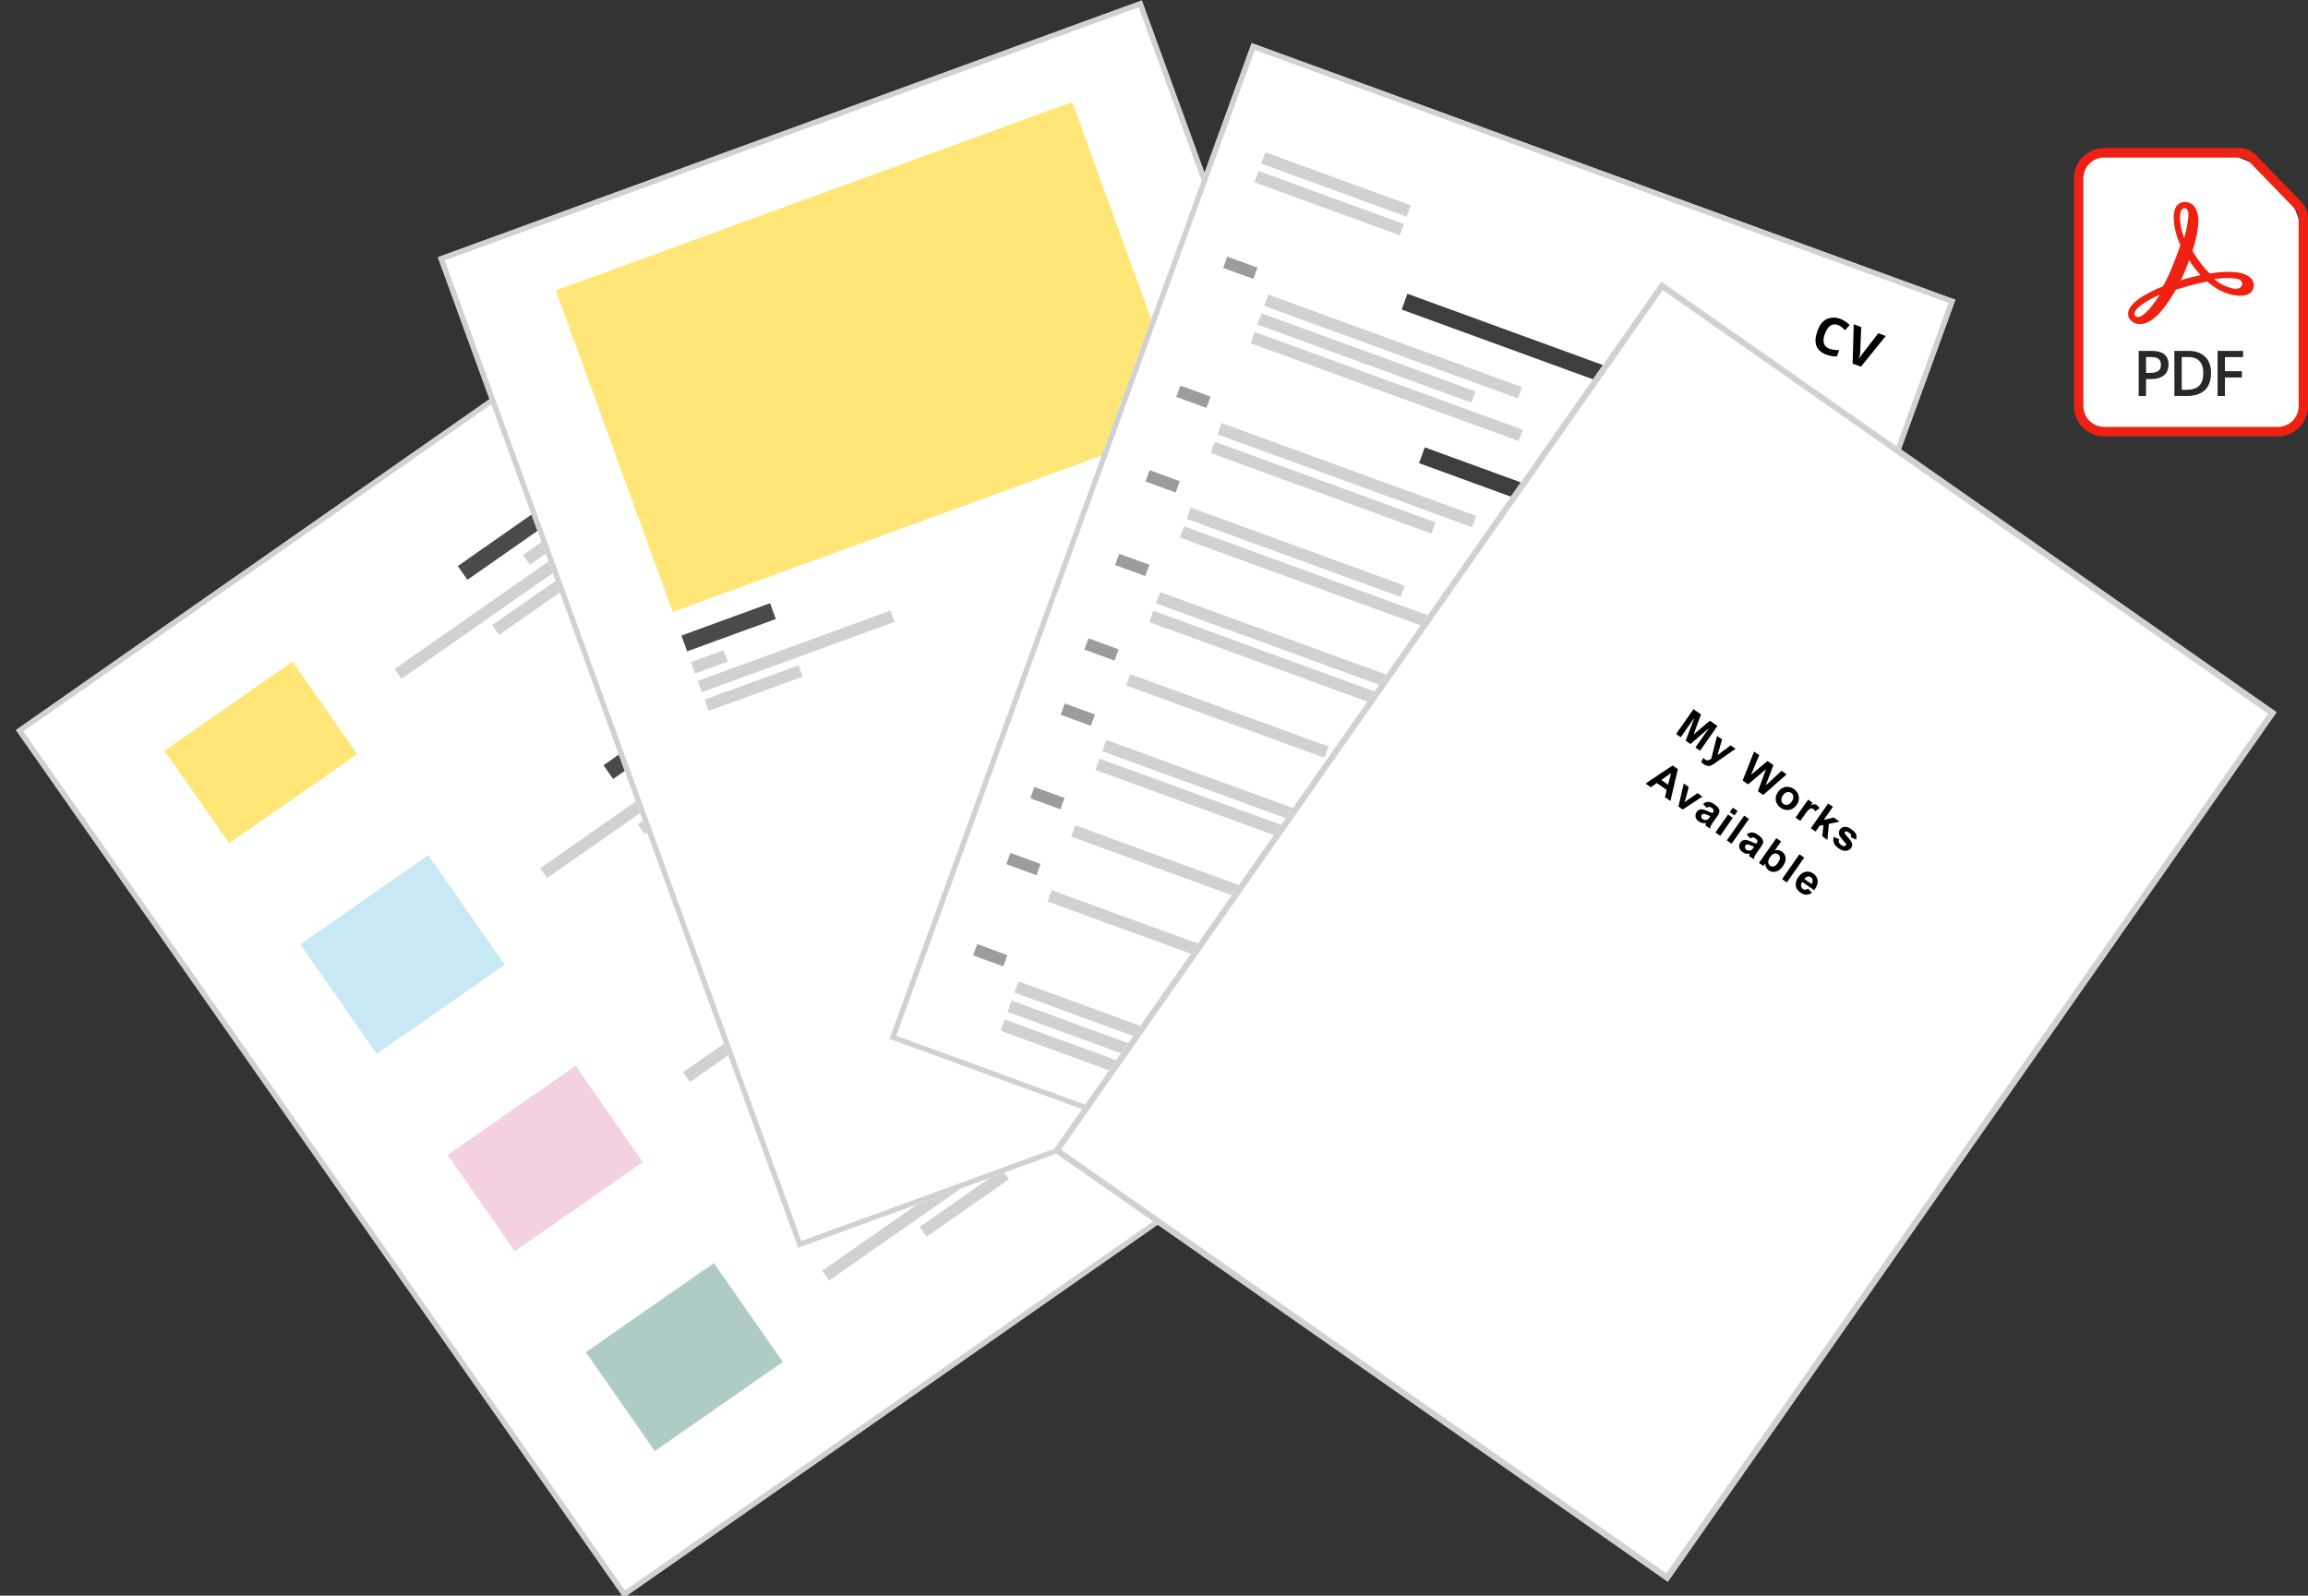
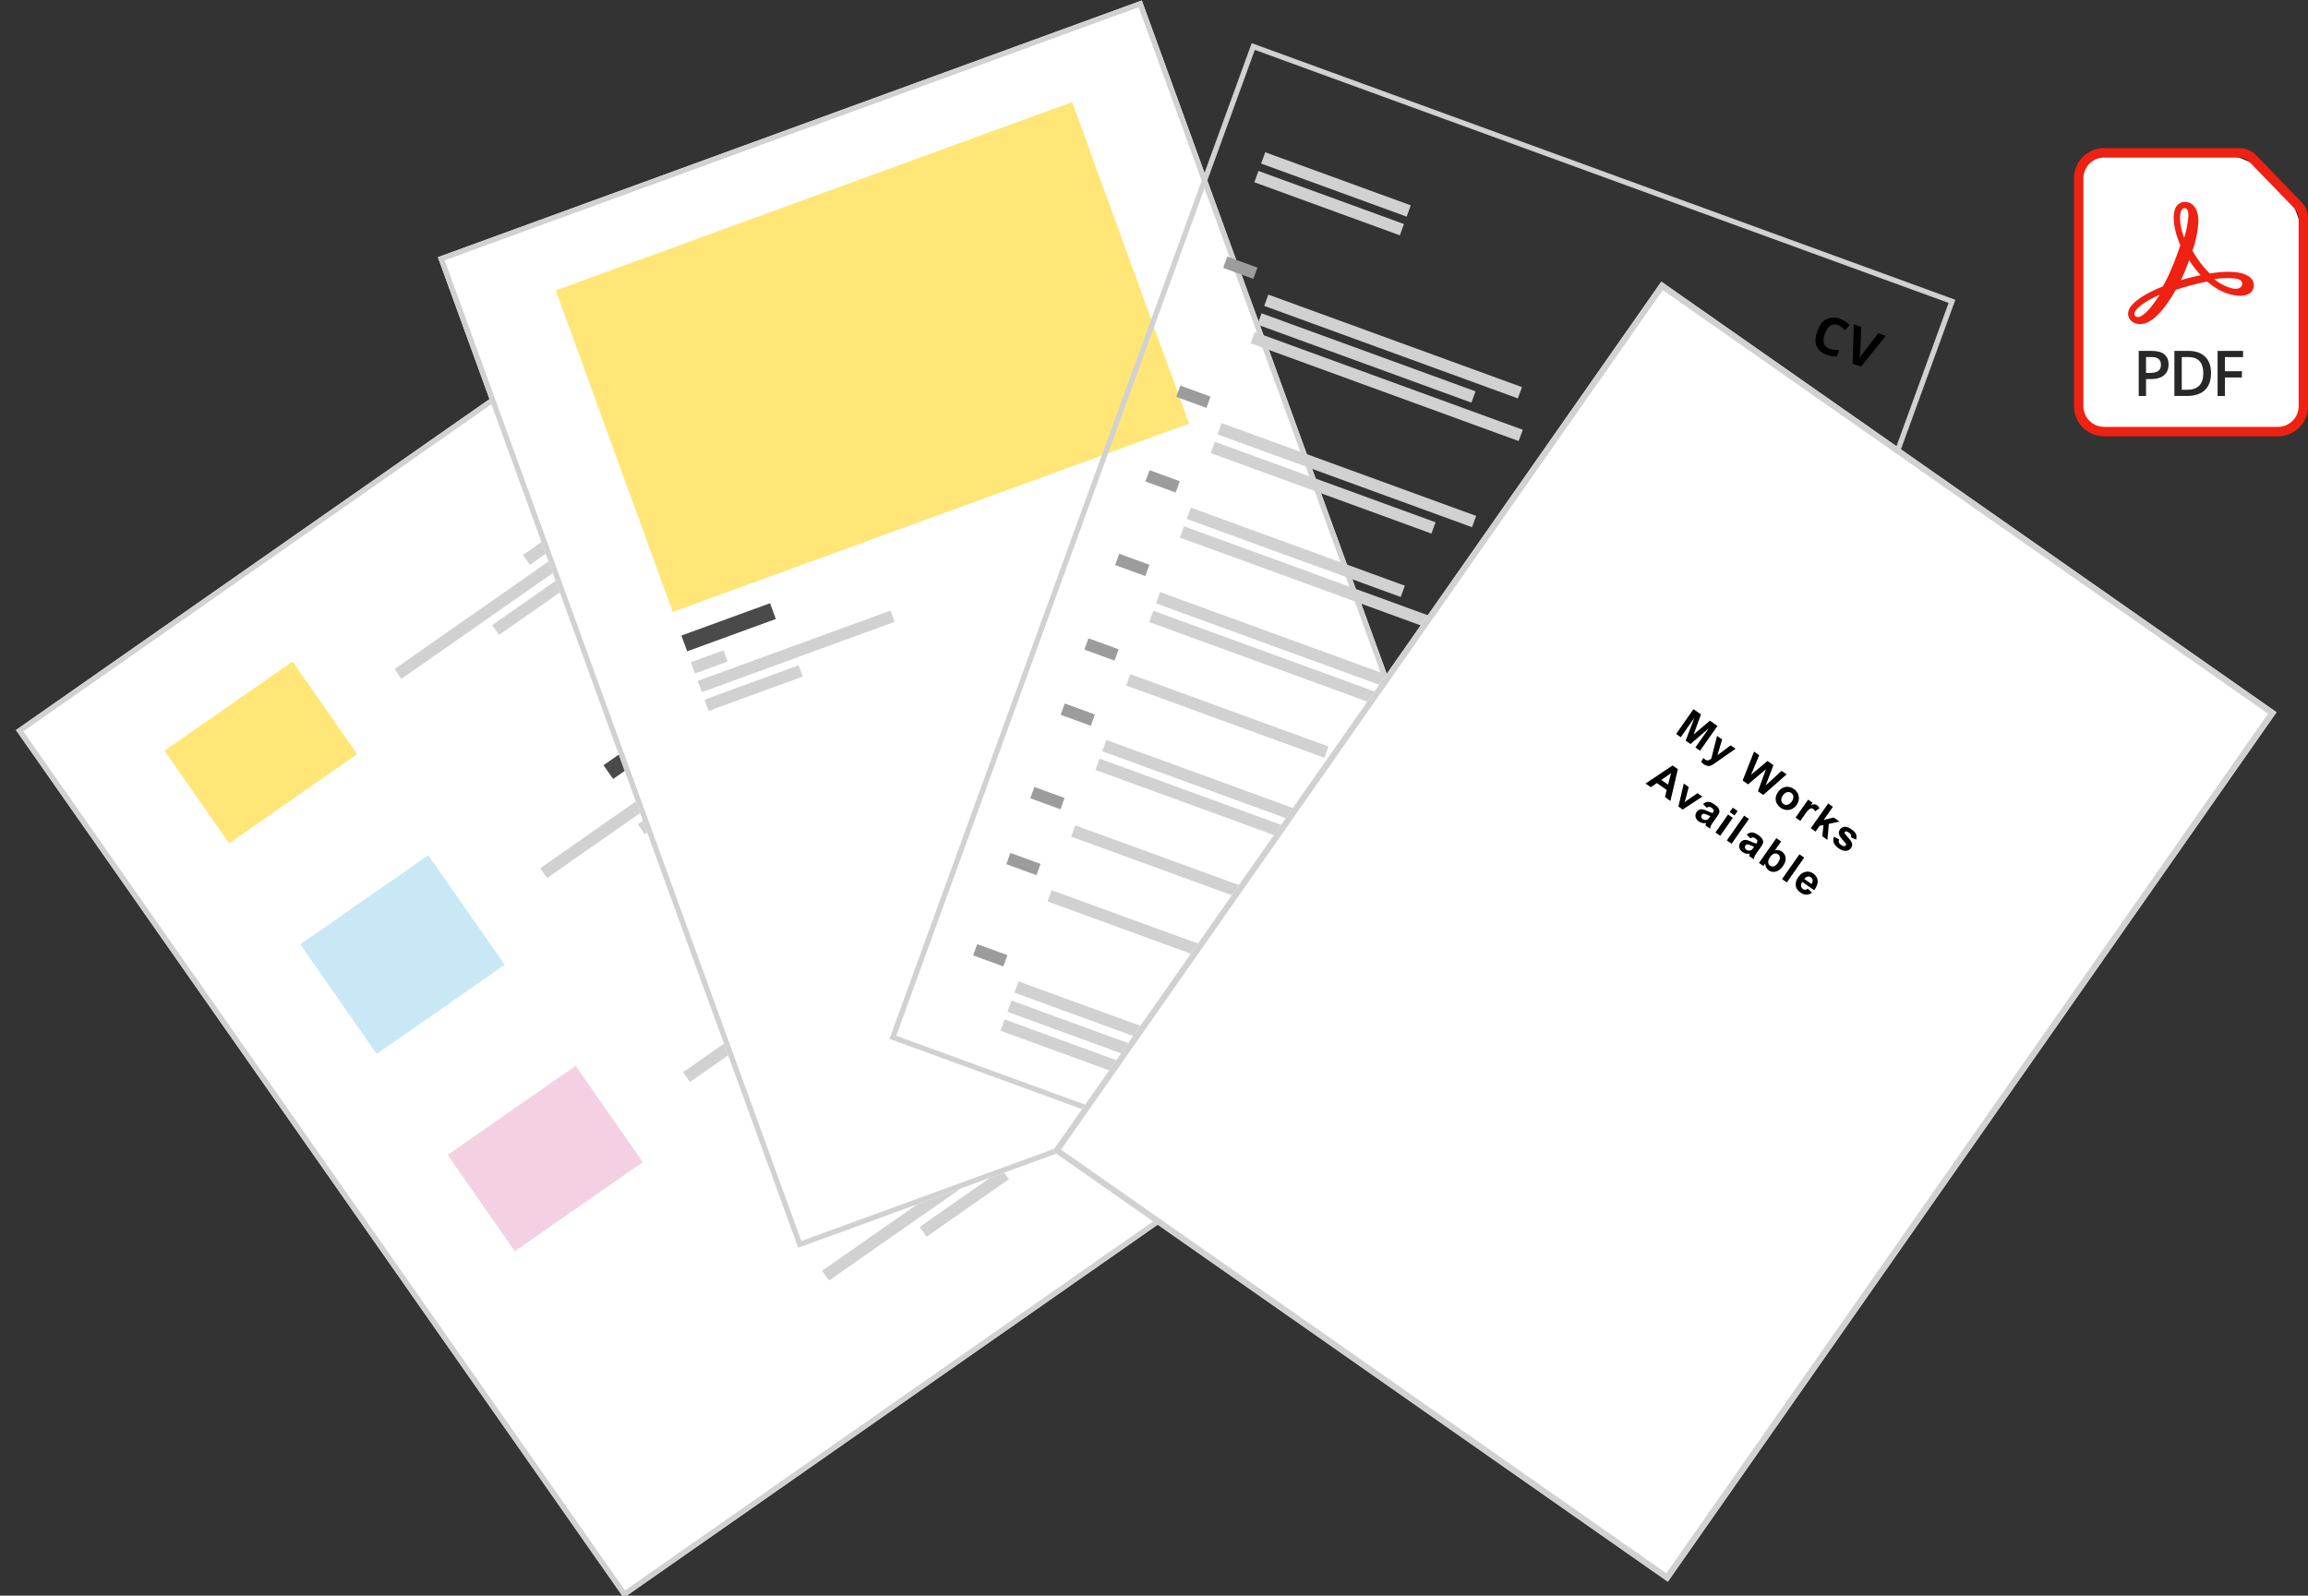
<svg xmlns="http://www.w3.org/2000/svg" xmlns:xlink="http://www.w3.org/1999/xlink" width="100%" height="100%" viewBox="0 0 875 605" fill-rule="evenodd" stroke-linejoin="round" stroke-miterlimit="2">
  <rect x="0" y="0" width="875" height="605" fill="#333333" stroke="none" />
  <style>.B{fill:#d1d1d1}.C{fill:#9d9c9c}.D{fill:#4b4a4a}.E{fill-rule:nonzero}</style>
  <g transform="matrix(1.176 0 0 1.176 -18473.4 916.044)">
    <g transform="matrix(.352 -.246 1.334 1.905 3795.1 -10508.5)">
      <path d="M9423.974 6447.888h562.889v146.866h-562.889z" fill="#fff" />
      <path d="M9986.863 6447.888h-562.889v146.866h562.889v-146.866zm-3.961.731v145.404h-554.966v-145.404h554.966z" class="B" />
      <path d="M9904.575 6566.671h-37.858V6569h37.858z" class="C" />
-       <path d="M9841.028 6566.671h-70.936V6569h70.936z" class="D" />
      <use xlink:href="#B" class="B" />
-       <path d="M9506.428 6563.842l117.128.037-.157 16.71-117.128-.037z" fill="#afcbc5" />
      <path d="M9904.575 6533.064h-37.858v2.328h37.858z" class="C" />
      <path d="M9841.028 6533.064h-70.936v2.328h70.936z" class="D" />
      <use xlink:href="#B" y="-33.607" class="B" />
      <path d="M9506.391 6530.447l117.128.037-.153 16.283-117.128-.037z" fill="#f4d1e2" />
      <path d="M9904.575 6498.541h-37.858v2.328h37.858z" class="C" />
      <path d="M9841.028 6498.541h-70.936v2.328h70.936z" class="D" />
      <use xlink:href="#B" y="-68.13" class="B" />
      <path d="M9506.482 6494.812l117.128.037-.174 18.524-117.128-.037z" fill="#c9e8f6" />
      <path d="M9900.777 6464.337h-37.858v2.328h37.858z" class="C" />
-       <path d="M9837.23 6464.337h-70.936v2.328h70.936z" class="D" />
      <use xlink:href="#B" x="-3.798" y="-102.334" class="B" />
      <path d="M9506.428 6462.031l117.128.037-.147 15.655-117.128-.037z" fill="#ffe677" />
    </g>
    <g transform="matrix(.403 -.147 .795 2.186 6834.56 -13329.9)">
      <g transform="matrix(.269 0 0 .069 9580.78 6381.72)">
        <path d="M385.792 709.862h2093.21v2117.36H385.792z" fill="#fff" />
        <path d="M2479 709.862H385.792V2827.22H2479V709.862zm-14.73 10.543V2816.68H400.525V720.405H2464.27z" class="B" />
      </g>
      <path d="M9759.275 6440.619h413.104v47.428h-413.104z" fill="#ffe677" />
      <path d="M9759.34 6491.532h70.936v2.328h-70.936z" class="D" />
      <path d="M9834.499 6500.975h-75.323v1.663h75.323v-1.663zm78.927-2.764h-154.249v1.663h154.249v-1.663zm-128.121-2.761h-26.129v1.663h26.129v-1.663z" class="B" />
    </g>
    <g transform="matrix(.403 .147 -.795 2.186 17229 -16258)">
-       <path d="M9897.101 6421.815h562.889v146.867h-562.889z" fill="#fff" />
+       <path d="M9897.101 6421.815h562.889h-562.889z" fill="#fff" />
      <path d="M10459.99 6421.815h-562.889v146.867h562.889v-146.867zm-3.962.729v145.408h-554.965v-145.408h554.965z" class="B" />
      <path d="M33411.6 3501c-.7 0-1.2.25-1.6.76-.3.5-.5 1.21-.5 2.11 0 1.88.7 2.82 2.1 2.82.6 0 1.3-.15 2.2-.44v1.5c-.7.28-1.5.43-2.4.43-1.2 0-2.1-.37-2.8-1.12-.6-.74-.9-1.81-.9-3.2 0-.88.1-1.65.4-2.3.3-.67.8-1.17 1.4-1.52s1.3-.53 2.1-.53 1.7.2 2.5.59l-.6 1.46c-.3-.15-.6-.28-.9-.39-.4-.12-.7-.17-1-.17zm9.2-1.37h1.8l-2.9 8.43h-2l-2.8-8.43h1.8l1.6 5.02.3 1.03c0 .4.1.67.1.83.1-.36.2-.98.5-1.86l1.6-5.02z" transform="matrix(3.325 0 0 .614 -100710 4281.06)" class="E" />
      <g transform="matrix(1.802 0 0 .333 -49803.4 5264)">
        <path d="M33164.4 3868.39h-13.4v5h13.4v-5zm0-40.4h-13.4v5h13.4v-5zm0-29.2h-13.4v5h13.4v-5zm0-36.98h-13.4v5h13.4v-5zm0-28.87h-13.4v5h13.4v-5zm0-37.45h-13.4v5h13.4v-5zm0-37.01h-13.4v5h13.4v-5zm0-37.47h-13.4v5h13.4v-5zm0-57.13h-13.4v5h13.4v-5z" class="C" />
-         <path d="M33317.6 3610.3h-62v7h62v-7zm28.7-57.59h-119.4v7h119.4v-7z" fill="#3e3e3d" />
        <path d="M33288.8 3893.94h-116.3v5h116.3v-5zm104.6-8.37h-220.9v5h220.9v-5zm16.3-8.5h-237.2v5h237.2v-5zm-136.2-40.39h-101v5h101v-5zm0-28.72h-101v5h101v-5zm0-29.54h-101v5h101v-5zm8-8.28h-109v5h109v-5zm-21-29.13h-88v5h88v-5zm53-28.09h-141v5h141v-5zm-22-8.28h-119v5h119v-5zm17-29.13h-136v5h136v-5zm-41-8.27h-95v5h95v-5zm3-29.18h-98v5h98v-5zm15-8.28h-113v5h113v-5zm6-40.34h-119v5h119v-5zm-24-8.28h-95v5h95v-5zm17.6-8.28h-112.6v5h112.6v-5zm-69.5-46.94h-64.6v5h64.6v-5zm0-8.28h-64.6v5h64.6v-5z" class="B" />
      </g>
    </g>
    <g transform="matrix(.08 .056 -.056 .08 14648.3 -2793.54)">
      <path d="M25752.797 8290.694h2479.009v3503.998h-2479.009z" fill="#fff" />
      <path d="M27298.223 9654.921l19.08 3.201c-2.449 6.997-6.326 12.321-11.62 15.985-5.292 3.652-11.916 5.478-19.866 5.486-12.59-.003-21.901-4.112-27.948-12.338-4.771-6.585-7.156-14.905-7.158-24.947.004-11.995 3.139-21.39 9.404-28.184 6.278-6.792 14.199-10.187 23.796-10.187 10.768.001 19.262 3.553 25.487 10.664s9.202 18.009 8.933 32.682l-47.989.001c.139 5.675 1.683 10.1 4.635 13.252 2.95 3.164 6.631 4.74 11.041 4.741 3.001-.003 5.519-.818 7.568-2.455 2.042-1.632 3.591-4.272 4.638-7.902zm1.089-19.358c-.144-5.544-1.574-9.761-4.297-12.647s-6.041-4.322-9.949-4.323c-4.177-.004-7.635 1.523-10.363 4.562-2.723 3.046-4.066 7.182-4.017 12.409l28.627-.001zm-88.77 42.39l-.003-99.919h19.149l.003 99.919h-19.149zm-93.06.003l-.003-99.919h19.149v35.987c5.909-6.726 12.904-10.09 20.99-10.086 8.82.002 16.112 3.192 21.883 9.578 5.766 6.379 8.652 15.551 8.657 27.497-.005 12.358-2.944 21.881-8.832 28.56-5.881 6.674-13.029 10.018-21.43 10.021-4.134-.002-8.211-1.034-12.238-3.104-4.014-2.067-7.484-5.122-10.392-9.168l-.001 10.63-17.784.002zm19.017-37.758c-.005 7.491 1.177 13.043 3.539 16.629 3.318 5.089 7.724 7.638 13.225 7.631 4.221.005 7.822-1.803 10.801-5.412 2.974-3.616 4.466-9.304 4.465-17.078.005-8.268-1.499-14.233-4.499-17.894-2.995-3.654-6.839-5.478-11.518-5.482-4.591-.002-8.401 1.782-11.454 5.347-3.041 3.567-4.56 8.987-4.558 16.26zm-88.499-12.541l-17.381-3.134c1.955-7.003 5.317-12.179 10.088-15.541s11.858-5.044 21.26-5.046c8.544.003 14.905 1.012 19.09 3.034 4.178 2.027 7.121 4.588 8.821 7.7 1.705 3.119 2.559 8.826 2.558 17.145l-.208 22.351c.005 6.365.306 11.054.92 14.075.619 3.028 1.765 6.262 3.448 9.716l-18.948-.002c-.503-1.266-1.115-3.16-1.84-5.655-.319-1.14-.544-1.887-.681-2.25-3.279 3.18-6.775 5.564-10.495 7.157-3.732 1.591-7.705 2.381-11.933 2.381-7.449.008-13.319-2.016-17.618-6.057-4.292-4.045-6.439-9.166-6.44-15.342.001-4.09.975-7.733 2.93-10.934 1.95-3.208 4.694-5.662 8.213-7.359 3.521-1.709 8.601-3.2 15.233-4.468 8.953-1.679 15.156-3.253 18.606-4.7v-1.917c.003-3.676-.906-6.299-2.721-7.871-1.822-1.568-5.255-2.349-10.291-2.347-3.408 0-6.069.671-7.977 2.007-1.903 1.343-3.452 3.695-4.633 7.057zm222.563-162.284l19.227-2.93c.809 3.726 2.471 6.556 4.974 8.488 2.498 1.925 5.998 2.893 10.495 2.897 4.949-.004 8.68-.912 11.18-2.727 1.677-1.27 2.517-2.976 2.519-5.118-.002-1.447-.453-2.654-1.363-3.604-.96-.915-3.092-1.754-6.408-2.521-15.447-3.413-25.24-6.524-29.378-9.346-5.726-3.904-8.583-9.337-8.585-16.291.002-6.264 2.473-11.541 7.429-15.81s12.63-6.405 23.035-6.406c9.904-.001 17.267 1.616 22.079 4.839 4.825 3.225 8.136 7.999 9.955 14.309l-18.061 3.349c-.774-2.824-2.241-4.981-4.396-6.475-2.159-1.502-5.241-2.252-9.237-2.255-5.044.006-8.656.704-10.833 2.111-1.461 1.002-2.184 2.296-2.189 3.886.004 1.36.639 2.524 1.912 3.475 1.723 1.275 7.689 3.072 17.893 5.385 10.196 2.318 17.319 5.158 21.367 8.522 3.996 3.411 5.998 8.155 6.001 14.244-.006 6.639-2.777 12.339-8.322 17.106-5.54 4.774-13.741 7.161-24.603 7.163-9.858-.009-17.663-1.999-23.415-6.002-5.74-4-9.5-9.43-11.278-16.29zm-196.94 177.827c-2.455.814-6.336 1.796-11.654 2.931-5.311 1.131-8.79 2.246-10.423 3.336-2.498 1.771-3.754 4.024-3.752 6.749-.002 2.674.998 4.999 3.003 6.95 1.998 1.956 4.545 2.931 7.633 2.931 3.451.001 6.746-1.134 9.884-3.406 2.315-1.728 3.835-3.846 4.563-6.337.502-1.64.75-4.754.752-9.345l-.005-3.809zm-85.701 34.757l-.003-99.919 19.156-.005.003 99.919-19.156.005zm204.101-191.936l-.003-99.919 19.154.007.002 53.026 22.417-25.495h23.59l-24.745 26.443 26.514 45.943-20.652-.002-18.196-32.512-8.933 9.343v23.164h-19.149zm-249.854 191.937l-.009-72.383 19.156-.005.002 72.388h-19.149zm-70.302-50.3l-17.381-3.134c1.955-7.003 5.317-12.179 10.088-15.541s11.858-5.044 21.26-5.046c8.544.003 14.905 1.012 19.09 3.034 4.178 2.027 7.121 4.588 8.821 7.7 1.712 3.114 2.559 8.826 2.558 17.145l-.208 22.351c.005 6.365.306 11.054.92 14.075.619 3.028 1.765 6.262 3.448 9.716l-18.948-.002c-.503-1.266-1.115-3.16-1.84-5.655-.319-1.14-.544-1.887-.681-2.25-3.279 3.18-6.775 5.564-10.495 7.157-3.732 1.591-7.705 2.381-11.928 2.388-7.454.001-13.324-2.024-17.623-6.064-4.292-4.045-6.439-9.166-6.44-15.342.001-4.09.975-7.733 2.93-10.934 1.95-3.208 4.694-5.662 8.213-7.359 3.521-1.709 8.601-3.2 15.233-4.468 8.953-1.679 15.156-3.253 18.613-4.705l-.007-1.912c.003-3.676-.906-6.299-2.721-7.871-1.822-1.568-5.255-2.349-10.291-2.347-3.408 0-6.069.671-7.977 2.007-1.903 1.343-3.452 3.695-4.633 7.057zm277.867-141.633h-19.149l.003-72.381 17.784-.002.008 10.293c3.038-4.864 5.777-8.071 8.21-9.615 2.426-1.539 5.187-2.311 8.275-2.312 4.366-.001 8.564 1.203 12.612 3.608l-5.933 16.7c-3.221-2.09-6.219-3.132-8.993-3.139-2.682.003-4.954.743-6.818 2.218s-3.325 4.149-4.394 8.008c-1.064 3.865-1.6 11.952-1.604 24.266l-.002 22.356zm-252.236 157.171c-2.462.819-6.344 1.801-11.654 2.931-5.318 1.136-8.797 2.251-10.43 3.341-2.498 1.771-3.754 4.024-3.752 6.749.003 2.682.998 4.999 3.003 6.95 1.998 1.956 4.545 2.931 7.633 2.931 3.451.001 6.746-1.134 9.884-3.406 2.315-1.728 3.835-3.846 4.563-6.337.502-1.64.75-4.754.752-9.345l.002-3.814zm44.671-47.435l-.001-17.721h19.149l.001 17.721h-19.149zm92.56-146.946c-.005-6.365 1.563-12.522 4.704-18.47 3.136-5.955 7.577-10.503 13.322-13.631 5.747-3.14 12.168-4.707 19.259-4.71 10.949.001 19.925 3.557 26.92 10.673 6.997 7.103 10.492 16.095 10.494 26.957-.001 10.949-3.531 20.024-10.595 27.228-7.07 7.197-15.962 10.804-26.686 10.804-6.639-.006-12.959-1.502-18.981-4.506-6.018-2.997-10.598-7.394-13.736-13.184-3.131-5.795-4.699-12.856-4.7-21.162zm-241.887 229.141l-29.169-72.382h20.108l13.631 36.944 3.951 12.335 1.983-6.203a145.44 145.44 0 0 1 2.04-6.136l13.767-36.936 19.701-.003-28.768 72.383-17.245-.003zm261.515-228.123c0 7.179 1.711 12.679 5.116 16.493s7.61 5.727 12.608 5.731c4.993-.003 9.187-1.907 12.573-5.726s5.077-9.359 5.075-16.632c.003-7.084-1.691-12.544-5.077-16.361s-7.573-5.72-12.571-5.724c-5.005.001-9.207 1.91-12.612 5.732-3.403 3.81-5.112 9.309-5.112 16.488zm-293.775 228.122l-21.949.001-8.726-22.699-39.934.006-8.255 22.692-21.398-.002 38.916-99.915 21.335.003 40.012 99.914zm156.68-191.929l-23.85-99.92 20.652.002 15.065 68.636 18.26-68.635 23.992-.004 17.517 69.795 15.339-69.796 20.313.005-24.27 99.917-21.398-.002-19.904-74.694-19.83 74.698h-21.887zm-193.828 152.398l-13.765-37.074-13.497 37.077 27.262-.004zm40.08-224.785l20.384-.001 17.309 51.398 16.904-51.391 19.832.002-25.555 69.654-4.572 12.605c-1.68 4.233-3.281 7.452-4.801 9.677-1.527 2.23-3.274 4.039-5.247 5.42-1.98 1.386-4.407 2.468-7.293 3.243-2.892.768-6.148 1.152-9.781 1.151-3.684.002-7.294-.378-10.84-1.153l-1.703-14.996c3.003.592 5.701.886 8.111.892 4.448-.005 7.749-1.315 9.882-3.927s3.773-5.943 4.905-9.984l-27.535-72.589zm-114.329 72.386l.005-99.924 30.198.006 18.125 68.154 17.925-68.156h30.268l-.01 99.916-18.743.003.007-78.657-19.839 78.655-19.425.001-19.769-78.655.005 78.659-18.748-.005z" class="E" />
      <path d="M28231.804 8290.694h-2479.007v3503.995h2479.007V8290.694zm-2459.008 19.999v3464.004h2439.005V8310.693h-2439.005z" class="B" />
    </g>
  </g>
  <path d="M873.106 93.795c0-9.352-3.663-18.331-10.192-25.025-6.891-7.056-16.321-11.033-26.168-11.033h-39.044c-6.311 0-9.738 3.556-9.738 9.863l.054 86.399c0 6.308 3.373 9.771 9.684 9.771l65.901.393c6.311 0 9.593-3.856 9.593-10.164l-.091-60.204z" fill="#fff" />
  <g fill="#ef2112">
    <path d="M875.028 82.817a8.89 8.89 0 0 0-2.503-6.199l-17.173-17.734c-1.687-1.733-3.99-2.712-6.401-2.712h-51.248A11.43 11.43 0 0 0 786.278 67.6v86.399a11.43 11.43 0 0 0 11.425 11.428h65.901a11.43 11.43 0 0 0 11.425-11.428V82.817zm-3.572 0v71.182a7.86 7.86 0 0 1-7.852 7.853h-65.901a7.86 7.86 0 0 1-7.852-7.853V67.6a7.86 7.86 0 0 1 7.852-7.852h51.248c1.451 0 2.829.586 3.826 1.624l17.173 17.734a5.35 5.35 0 0 1 1.505 3.711z" />
    <path d="M853.452 105.56c-3.554-3.778-13.384-2.241-15.689-1.857-3.394-3.298-5.763-7.204-6.564-8.645 1.281-3.65 2.113-7.524 2.241-11.335 0-3.458-1.377-7.172-5.219-7.172-1.345.032-2.562.768-3.234 1.889-1.633 2.818-.993 8.645 1.633 14.537-1.537 4.323-3.746 10.566-6.66 15.625-3.938 1.569-12.295 5.411-13.096 9.67-.256 1.249.192 2.53 1.153 3.394.929.832 2.145 1.249 3.394 1.217 5.027 0 10.054-6.98 13.448-12.968a85.4 85.4 0 0 1 11.975-3.138c5.315 4.643 10.054 5.347 12.455 5.347 3.266 0 4.483-1.409 4.931-2.594a4 4 0 0 0-.768-3.97zm-3.458 2.433c-.16.929-1.345 1.857-3.554 1.377-2.562-.64-4.963-1.857-6.98-3.522 1.729-.288 5.763-.672 8.613-.128 1.025.192 2.209.768 1.921 2.273zm-22.926-28.337c.224-.416.64-.704 1.121-.704 1.217 0 1.473 1.473 1.473 2.69-.16 2.914-.8 5.891-1.601 8.549-2.049-5.443-1.761-9.221-.993-10.534zm-.288 26.608c1.089-2.145 2.626-6.052 3.17-7.621 1.217 2.017 3.266 4.547 4.355 5.699.032-.032-4.162.832-7.524 1.921zm-8.037 5.507c-3.234 5.187-6.404 8.453-8.261 8.453-.288 0-.608-.096-.832-.288-.352-.288-.512-.736-.416-1.185.352-1.857 4.034-4.547 9.51-6.98z" class="E" />
  </g>
  <path d="M822.133 138.21c0 1.784-.588 3.153-1.764 4.105-1.159.95-2.834 1.426-4.99 1.426h-1.782v6.398h-2.78v-17.099h4.919c2.139 0 3.743.437 4.794 1.31 1.069.873 1.604 2.16 1.604 3.86zm21.37 11.929h-2.78v-17.099h9.66v2.363h-6.88v5.343h6.434v2.374h-6.434v7.019zm-5.258-8.714c0 2.823-.784 4.98-2.335 6.473-1.568 1.494-3.832 2.24-6.773 2.24h-4.794v-17.099h5.293c2.709 0 4.83.733 6.345 2.199s2.264 3.527 2.264 6.186zm-2.941.093c0-4.092-1.907-6.138-5.739-6.138h-2.424v12.408h1.996c4.117 0 6.167-2.091 6.167-6.27zm-21.709-.128h1.497c1.426 0 2.477-.25 3.155-.749s.998-1.278.998-2.338c0-.982-.285-1.715-.891-2.199s-1.533-.724-2.816-.724h-1.943v6.01z" fill="#282828" class="E" />
  <defs>
    <path id="B" d="M9765.769 6576.114h75.323v1.663h-75.323v-1.663zm-78.927-2.764h154.249v1.663h-154.249v-1.663zm128.121-2.761h26.129v1.663h-26.129v-1.663z" />
  </defs>
</svg>